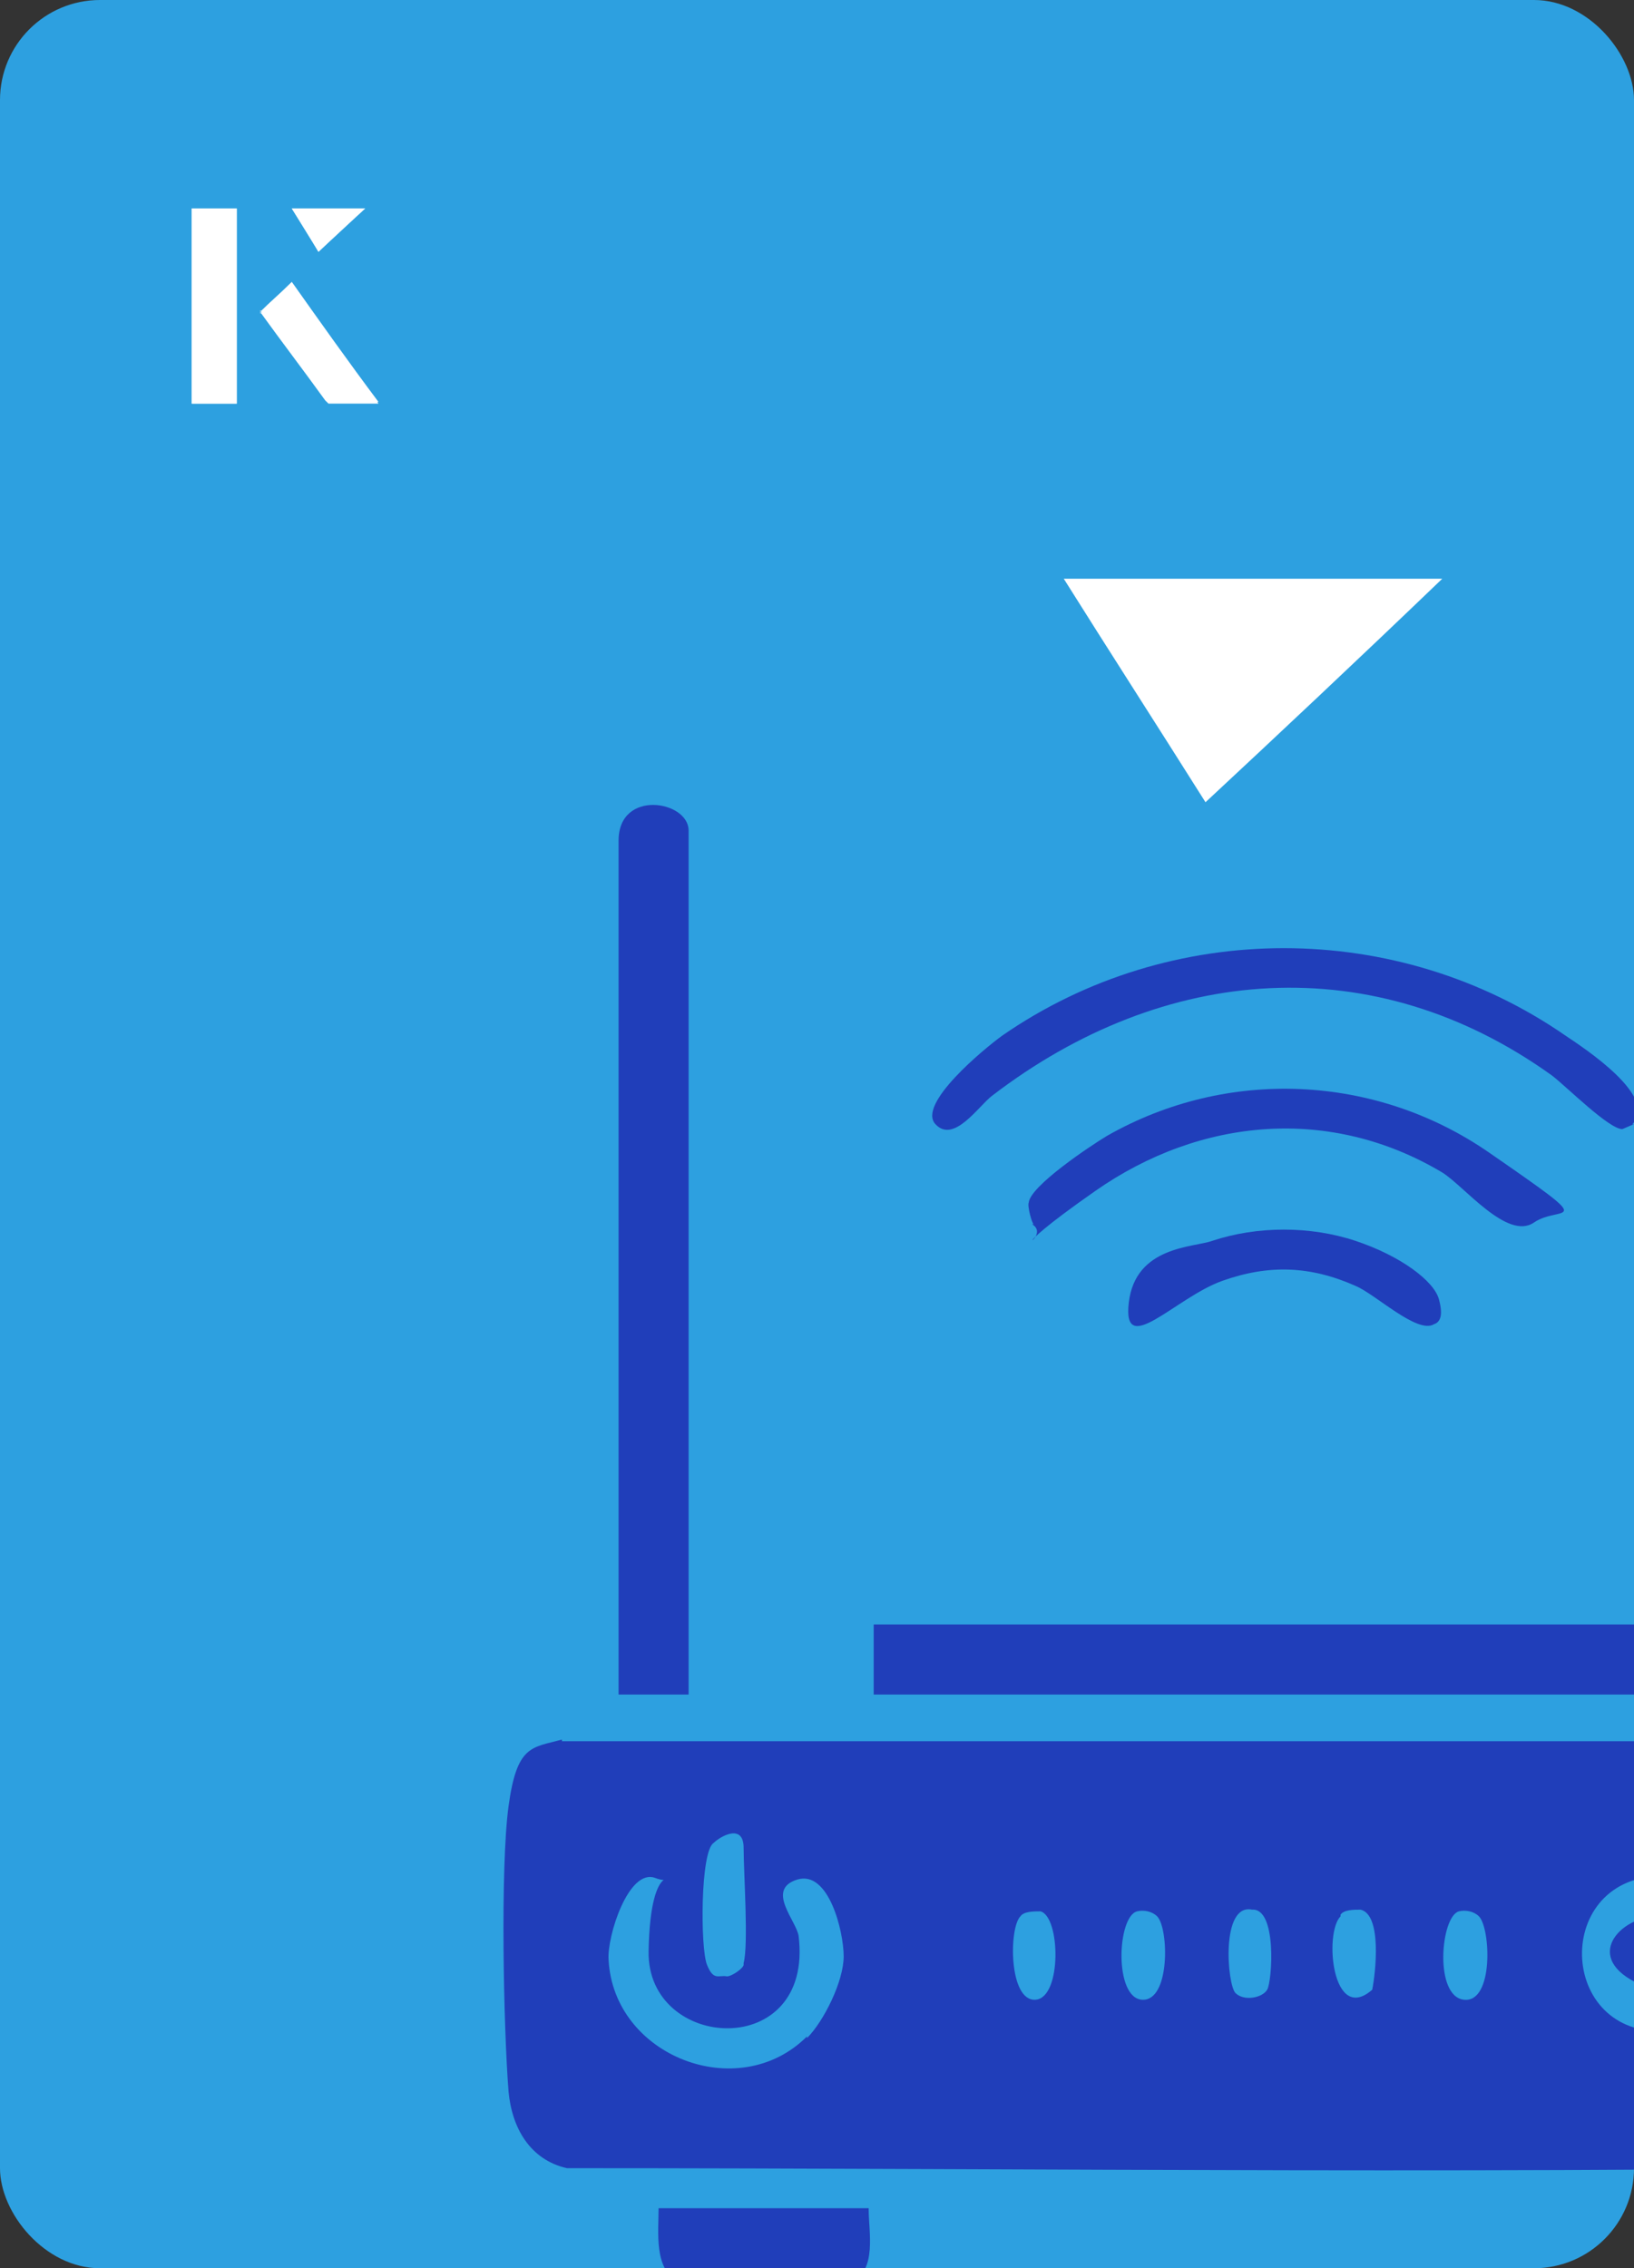
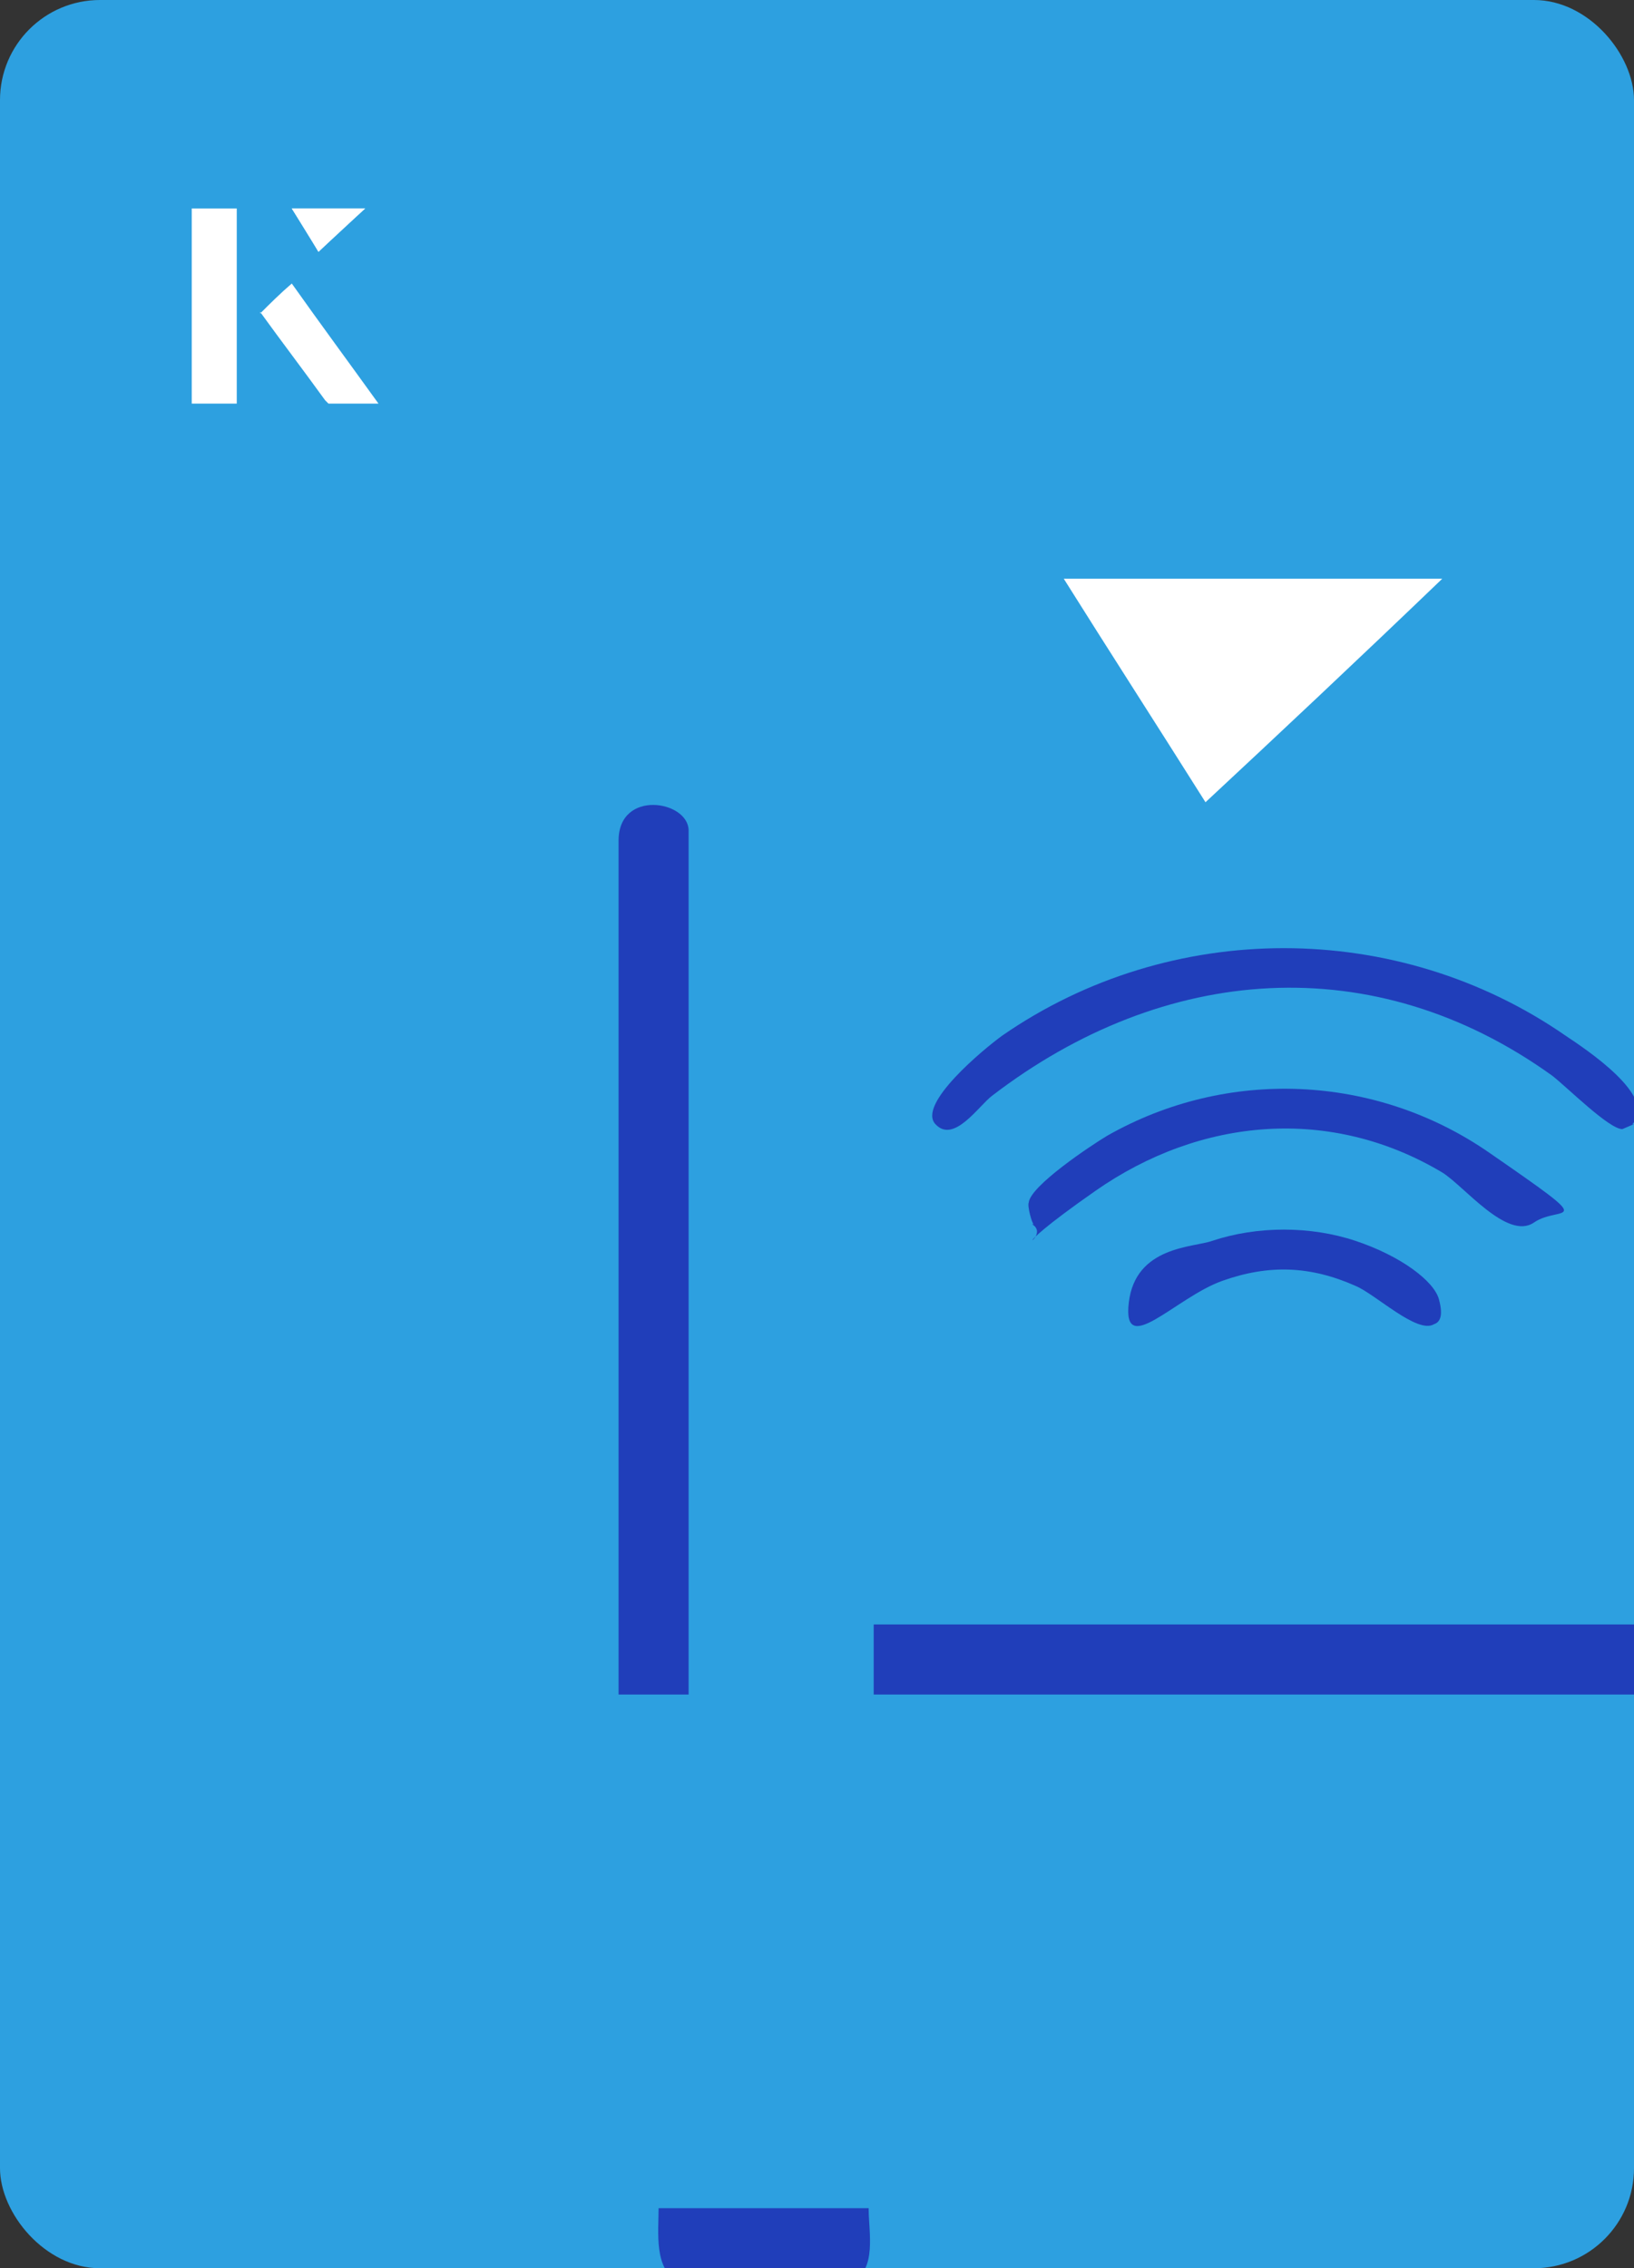
<svg xmlns="http://www.w3.org/2000/svg" id="Layer_1" data-name="Layer 1" viewBox="0 0 98 136">
  <rect x="0" y="0" width="98" height="136" fill="#333333" stroke="none" />
  <defs>
    <style>
      .cls-1 {
        fill: #2da0e0;
      }

      .cls-2 {
        fill: #fff;
      }

      .cls-3 {
        fill: none;
      }

      .cls-4 {
        fill: #203eba;
      }

      .cls-5 {
        clip-path: url(#clippath);
      }
    </style>
    <clipPath id="clippath">
      <rect class="cls-3" x="0" y="0" width="98" height="136" rx="6" ry="6" transform="translate(98 136) rotate(-180)" />
    </clipPath>
  </defs>
  <rect class="cls-1" x="0" y="0" width="98" height="136" rx="6" ry="6" transform="translate(98 136) rotate(-180)" />
  <g>
    <path class="cls-2" d="M72.3,48.1c-2.9-4.6-5.8-9.1-8.5-13.4h22.7c-5,4.8-9.9,9.4-14.2,13.4Z" />
    <g>
      <path class="cls-2" d="M14.2,12.5h-2.7v11.7h2.7v-11.7ZM15.6,18.7c1.3,1.8,2.6,3.5,3.9,5.3,0,0,.2.2.2.2,1,0,1.9,0,3,0-1.8-2.5-3.5-4.8-5.2-7.2-.7.6-1.3,1.2-1.9,1.8ZM19.1,15.1c.8-.8,1.8-1.7,2.8-2.6h-4.4c.5.8,1.1,1.7,1.6,2.6Z" />
-       <path class="cls-2" d="M14.2,12.5v11.7h-2.7v-11.7h2.7Z" />
-       <path class="cls-2" d="M15.6,18.7c.6-.6,1.2-1.1,1.9-1.8,1.7,2.4,3.4,4.8,5.2,7.2-1.1,0-2,0-3,0,0,0-.2,0-.2-.2-1.3-1.8-2.6-3.5-3.9-5.3Z" />
      <polygon class="cls-2" points="19.1 15.1 17.5 12.5 21.9 12.5 19.1 15.1" />
    </g>
  </g>
  <g class="cls-5">
    <g>
-       <path class="cls-4" d="M33.7,104.4h86.7c1.5.3,3,2.2,3.2,3.7.4,2.7.4,15.5,0,18.2s-1.4,3.1-2.8,3.5c-28.8.6-57.9.2-86.8.2-2.2-.5-3.3-2.4-3.5-4.6-.3-3.8-.5-13.4,0-17.1s1.4-3.5,3.2-4ZM44.6,117.7c.3-1.1,0-5.4,0-6.9s-1.4-.7-1.8-.3c-.8.5-.8,6.3-.4,7.3s.7.6,1.2.7c.3,0,1-.5,1-.7ZM99.2,112.5c-6.3.5-5.6,10.3,1.4,9.2s4.3-9.7-1.4-9.2ZM112.7,112.5c-6.2.3-5.9,10.2,1.1,9.2,5.5-.8,4.6-9.5-1.1-9.2ZM48.4,122.2c1-1,2.2-3.4,2.2-4.9s-.9-5.2-2.8-4.6,0,2.5.1,3.4c.9,7.5-9.1,6.9-9,.9s2-3.8.4-4.4-2.9,3.5-2.8,4.9c.3,5.8,7.8,8.7,11.9,4.6ZM61.2,114.9c-.7.7-.7,5.1.9,5s1.5-5,.3-5.3c-.4,0-1,0-1.2.3ZM69.4,114.9c-.3-.3-.8-.4-1.2-.3-1.2.3-1.4,5.2.3,5.3s1.6-4.3.9-5ZM74.1,119.5c.5.5,1.6.3,1.9-.2s.6-4.9-.9-4.8c-1.9-.4-1.5,4.5-1,5ZM80.4,114.9c-1,1-.5,6.5,1.9,4.4.2-1,.6-4.5-.7-4.8-.4,0-1,0-1.2.3ZM88.7,114.9c-.3-.3-.8-.4-1.2-.3-1.1.3-1.5,5.1.3,5.3s1.6-4.3.9-5Z" />
      <path class="cls-4" d="M41.3,101.6h-4.2v-51.2c0-3.1,4.2-2.4,4.2-.6v51.8Z" />
      <rect class="cls-4" x="52.4" y="97.4" width="49.6" height="4.2" />
      <path class="cls-4" d="M98,67.4l-.7.3c-.8,0-3.3-2.5-4.2-3.2-10.7-7.7-23.3-6.7-33.6,1.2-.8.6-2.3,2.9-3.4,1.7s2.9-4.5,4-5.3c10.1-7,23.7-7,33.8,0,1.2.8,5.6,3.7,4,5.3Z" />
      <path class="cls-4" d="M62,73.4c-.1,0-.4-1.1-.3-1.3.1-1,3.7-3.4,4.7-4,7.2-4.1,16.1-3.7,22.9,1s4.3,3.1,2.7,4.2-4.2-2.2-5.5-3c-6.7-4-14.5-3.3-20.8,1.1s-2.5,2.8-3.8,2Z" />
      <path class="cls-4" d="M52.1,132.5c0,1.3.5,3.6-1,4.3s-9.7.4-10.4,0c-1.5-.7-1.2-3-1.2-4.4h12.6Z" />
      <path class="cls-4" d="M86,79.4c-1,.6-3.5-1.8-4.7-2.3-2.7-1.2-5.2-1.3-8-.3s-6,4.7-5.6,1.3,3.9-3.3,5-3.7c2.7-.9,5.9-.9,8.6,0s4.7,2.4,5,3.5,0,1.4-.3,1.5Z" />
-       <path class="cls-4" d="M99.4,114.9c3.6,0,2.6,5.7-1,4.1s-1.2-4.1,1-4.1Z" />
    </g>
  </g>
</svg>